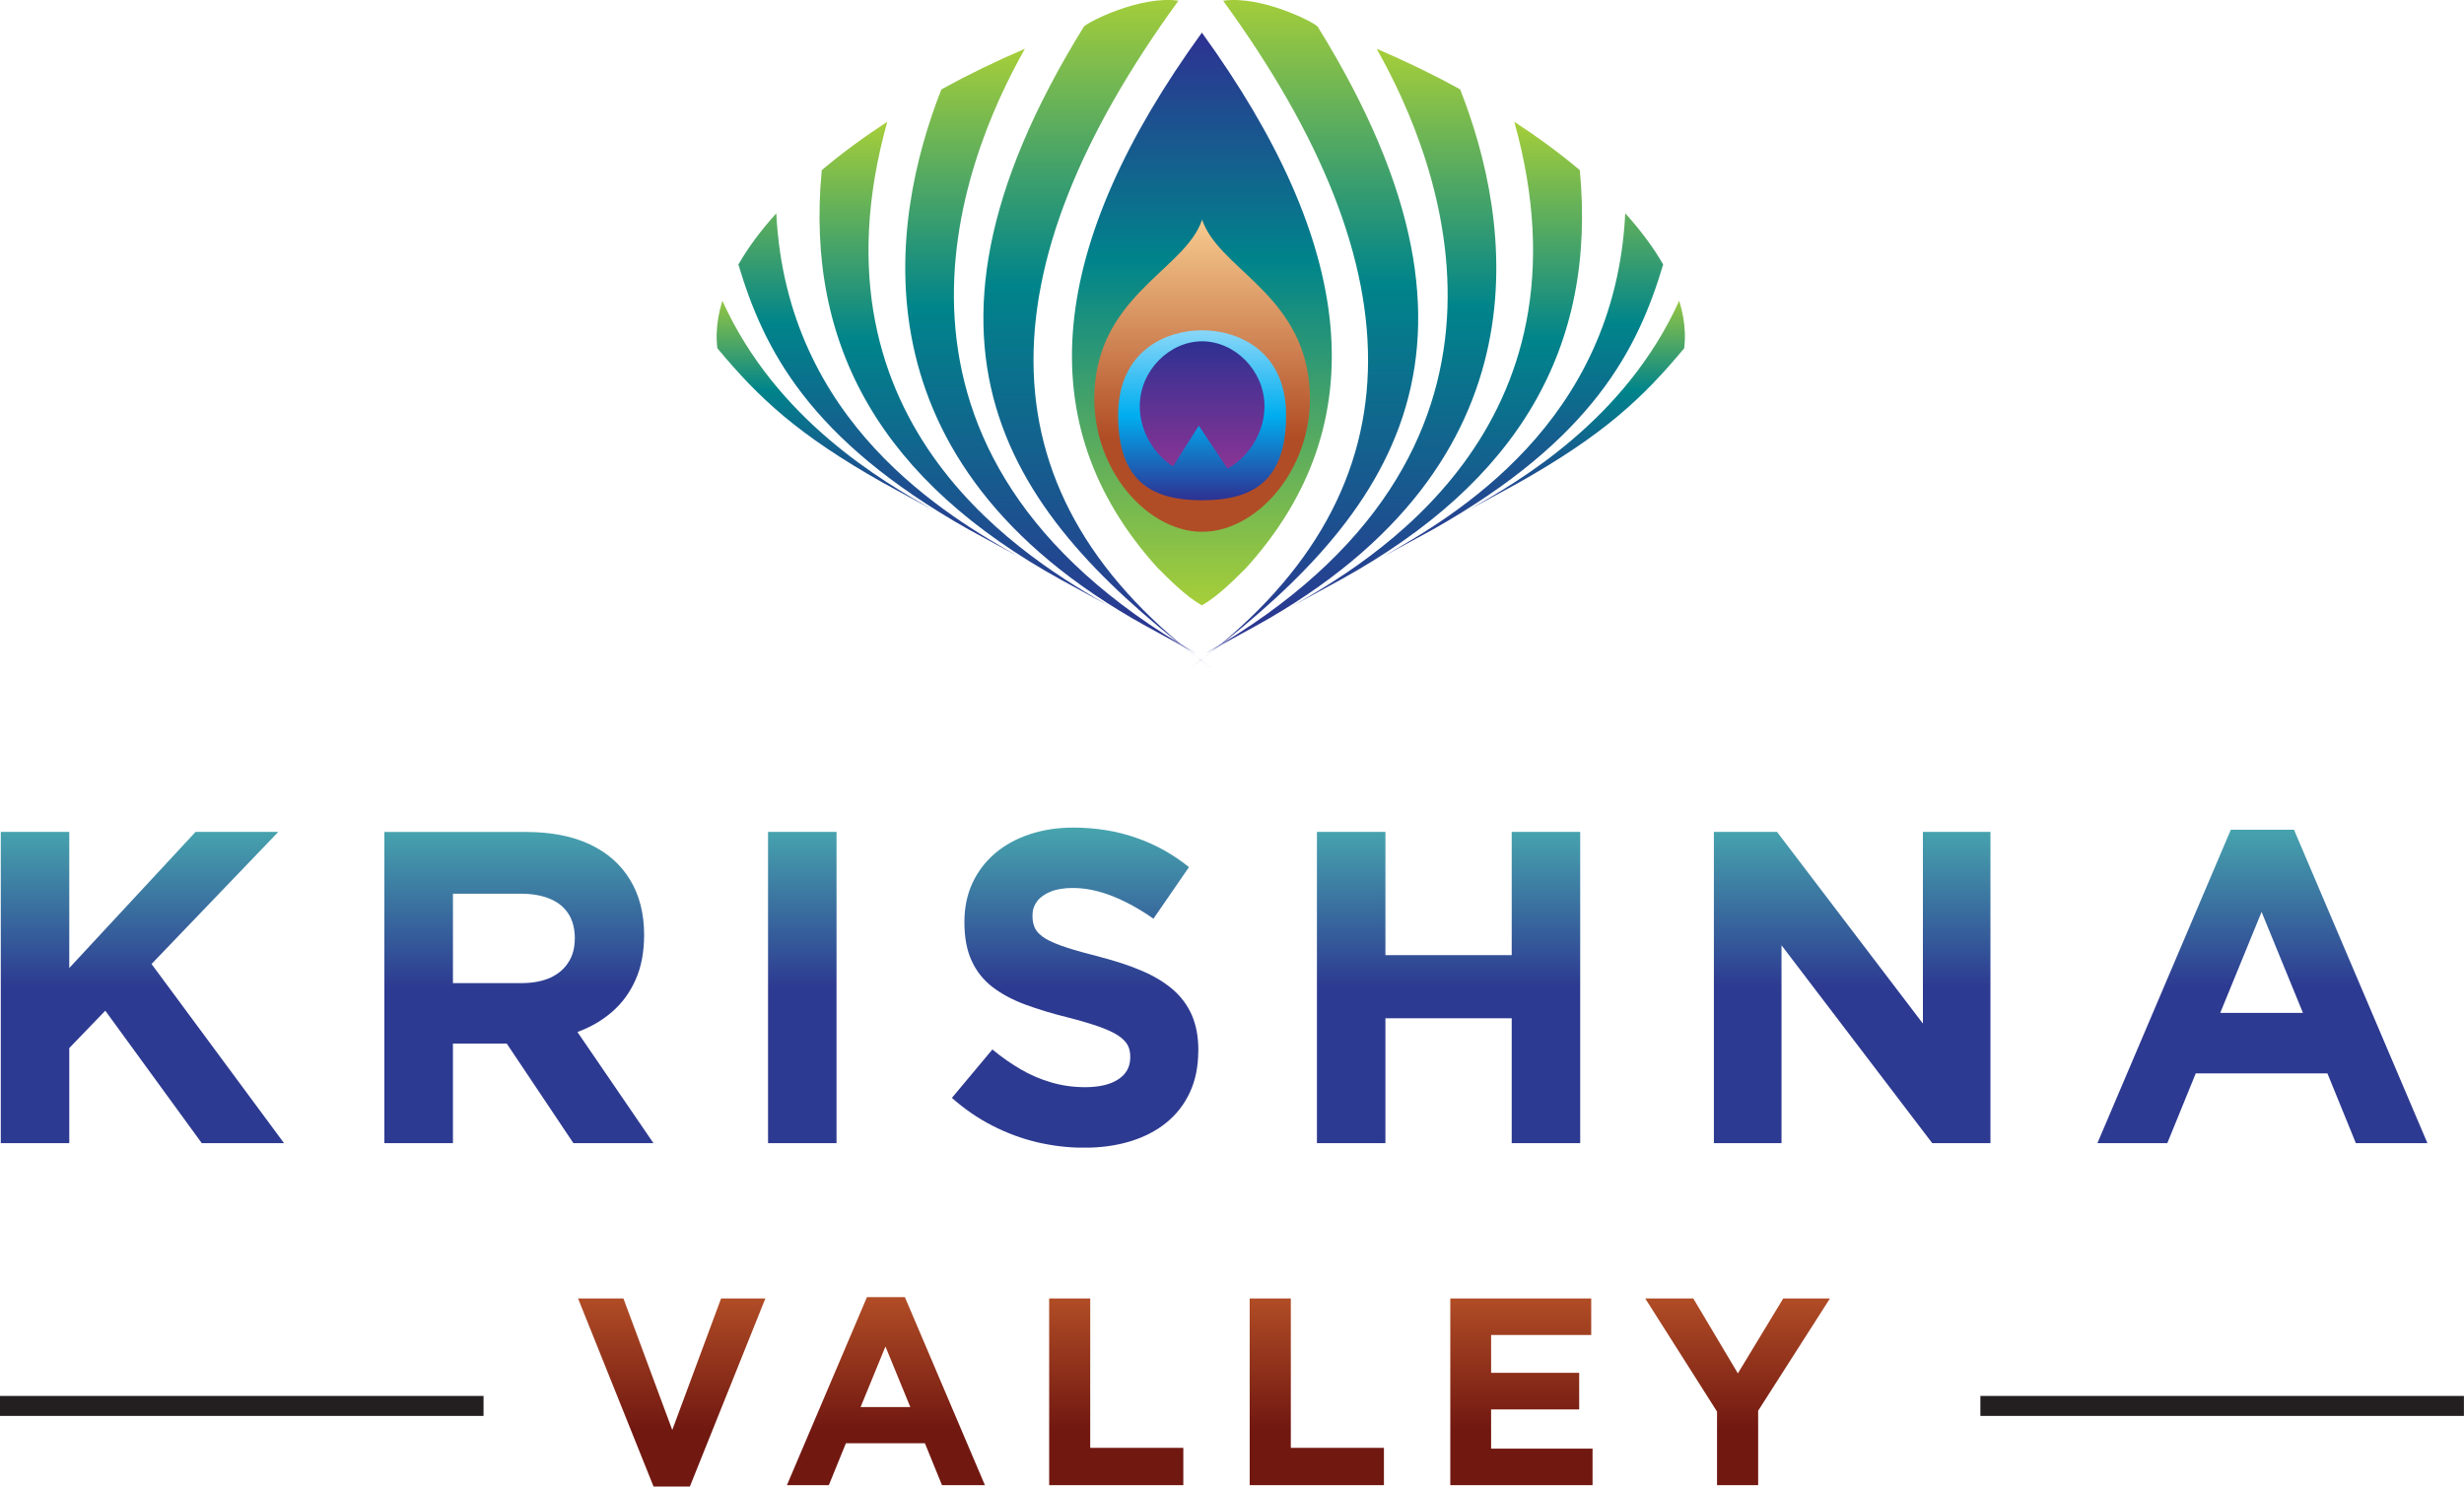
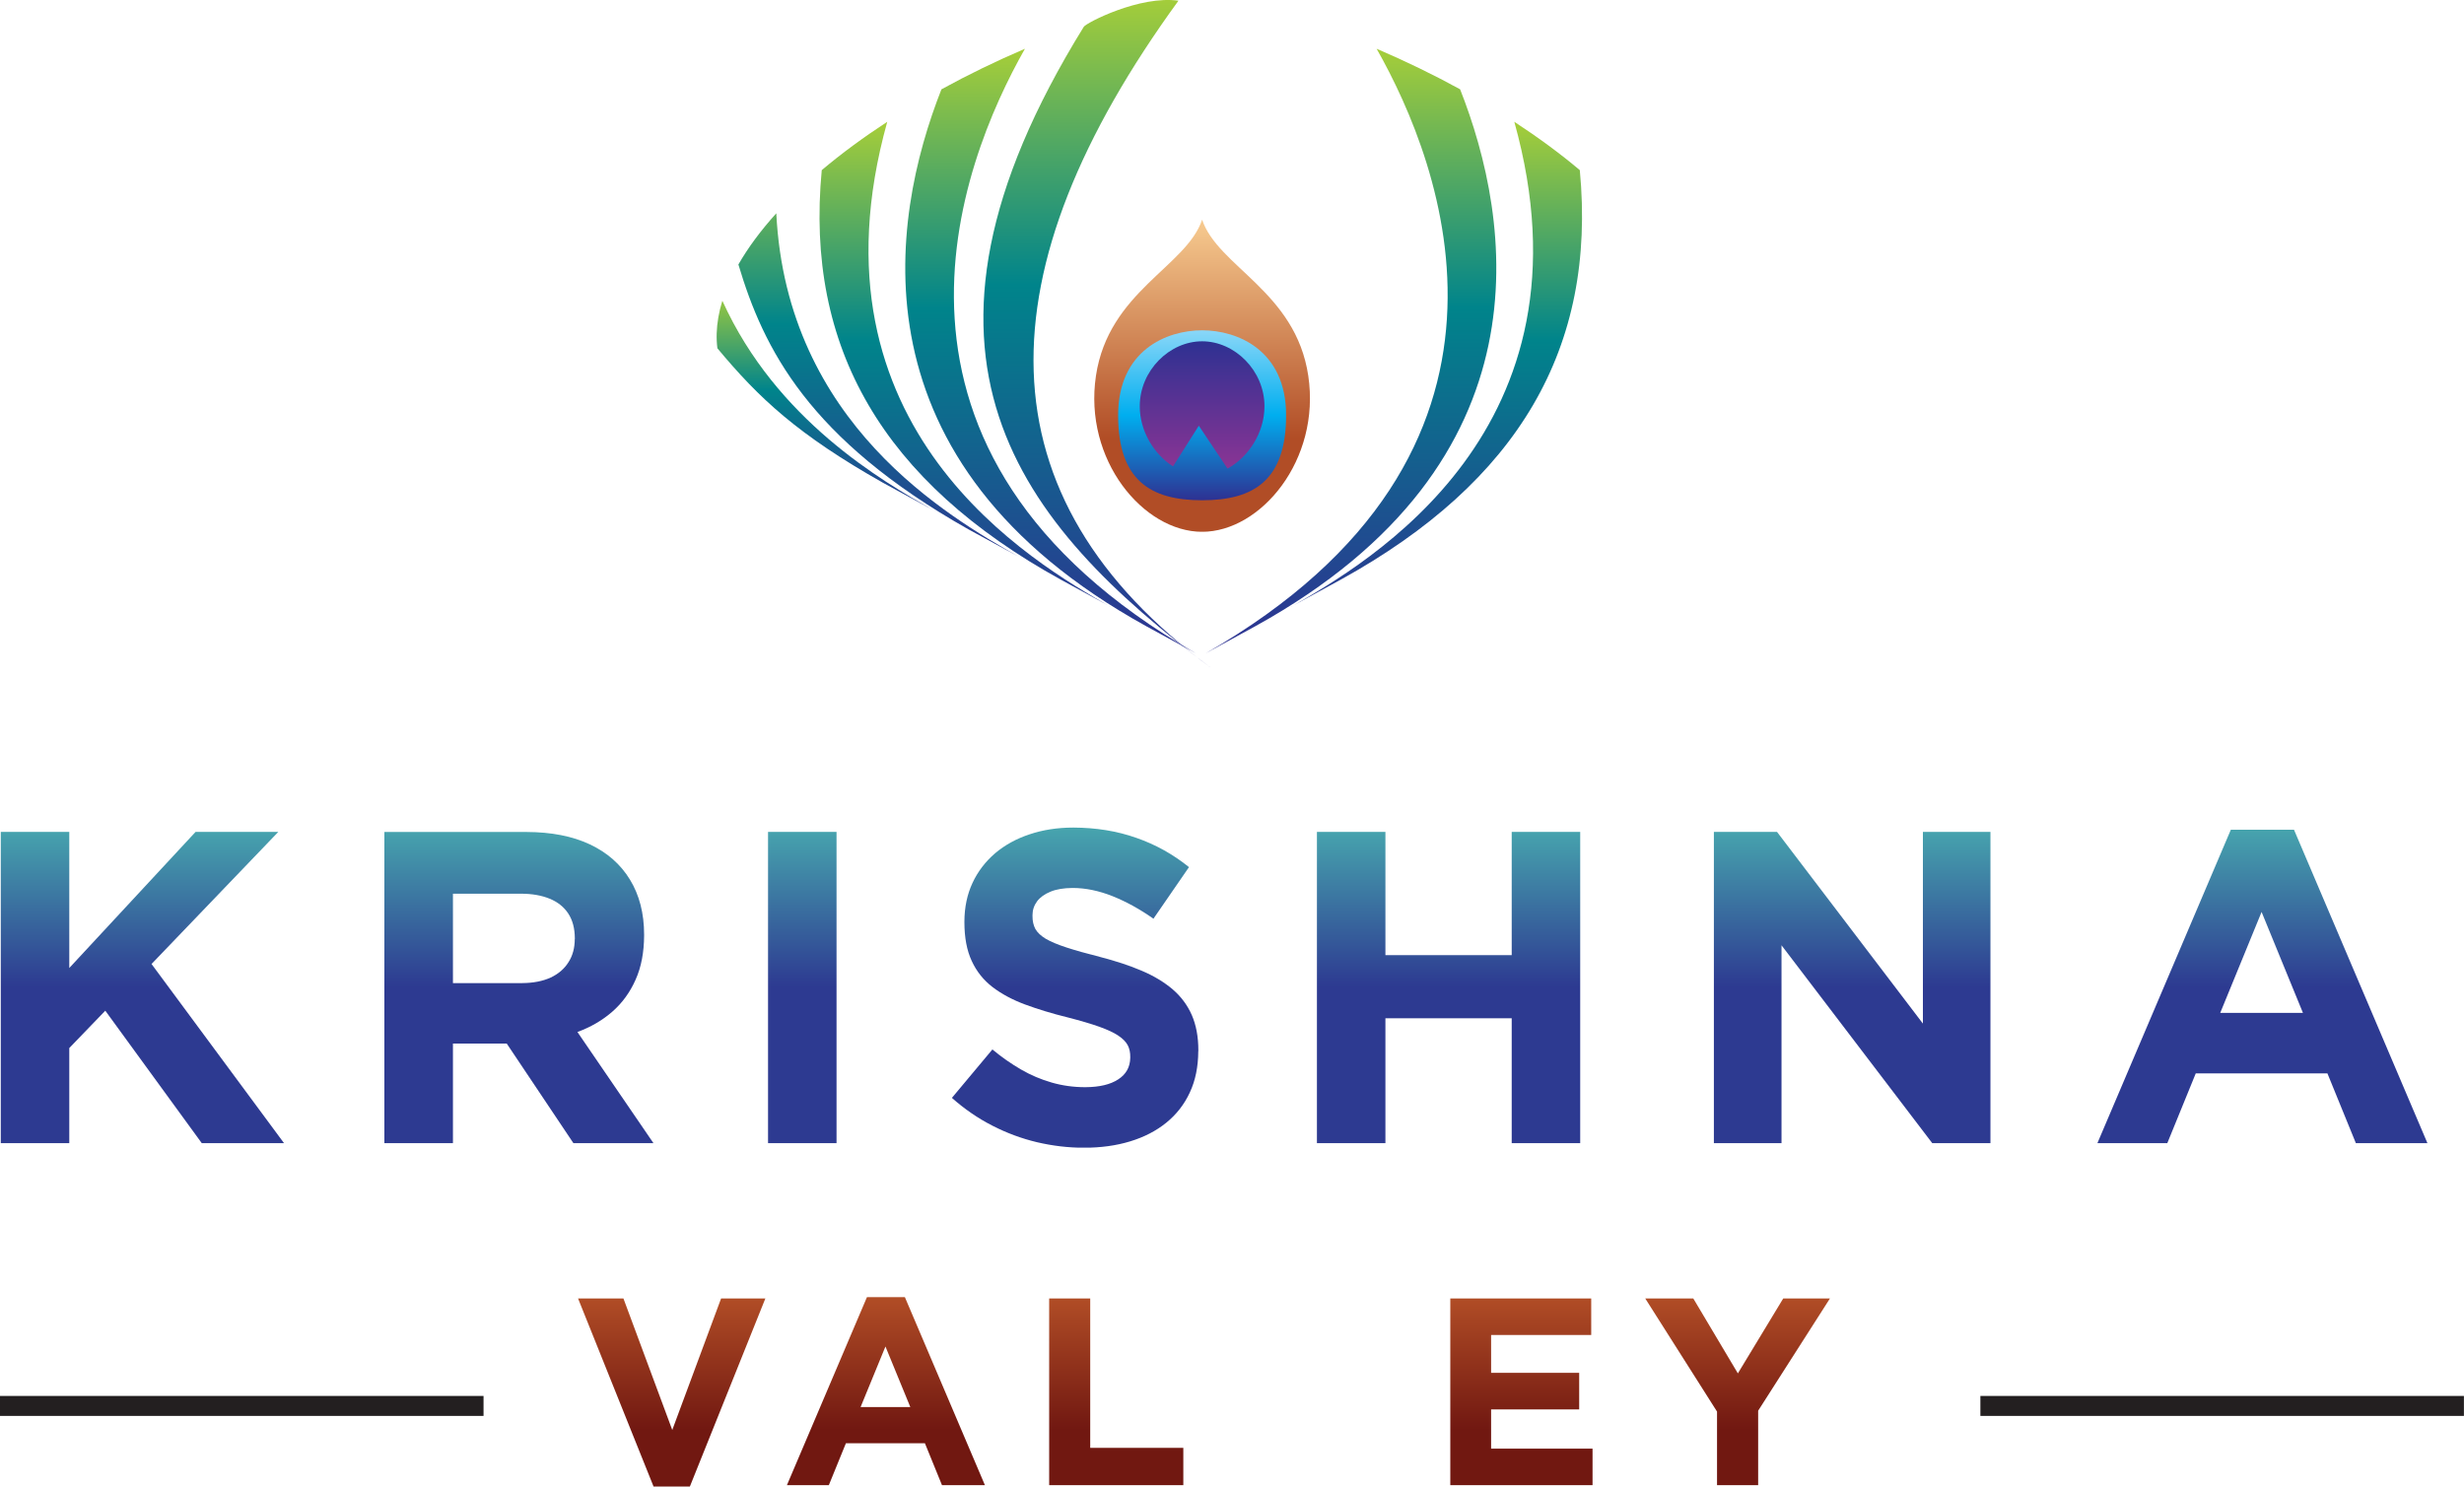
<svg xmlns="http://www.w3.org/2000/svg" xmlns:xlink="http://www.w3.org/1999/xlink" id="Layer_2" data-name="Layer 2" viewBox="0 0 313.34 189.07">
  <defs>
    <style>
      .cls-1 {
        fill: url(#linear-gradient-12);
      }

      .cls-1, .cls-2, .cls-3, .cls-4, .cls-5, .cls-6, .cls-7, .cls-8, .cls-9, .cls-10, .cls-11, .cls-12, .cls-13, .cls-14, .cls-15, .cls-16, .cls-17, .cls-18, .cls-19, .cls-20, .cls-21, .cls-22, .cls-23, .cls-24, .cls-25, .cls-26, .cls-27, .cls-28, .cls-29, .cls-30 {
        stroke-width: 0px;
      }

      .cls-31 {
        clip-path: url(#clippath-20);
      }

      .cls-32 {
        clip-path: url(#clippath-11);
      }

      .cls-2 {
        fill: url(#linear-gradient-17);
      }

      .cls-33 {
        clip-path: url(#clippath-16);
      }

      .cls-3 {
        fill: url(#linear-gradient-19);
      }

      .cls-4 {
        fill: url(#linear-gradient);
      }

      .cls-5 {
        fill: url(#linear-gradient-21);
      }

      .cls-6 {
        fill: url(#linear-gradient-6);
      }

      .cls-34 {
        clip-path: url(#clippath-2);
      }

      .cls-35 {
        clip-path: url(#clippath-13);
      }

      .cls-36 {
        clip-path: url(#clippath-25);
      }

      .cls-37 {
        clip-path: url(#clippath-15);
      }

      .cls-7 {
        fill: url(#linear-gradient-15);
      }

      .cls-38 {
        clip-path: url(#clippath-6);
      }

      .cls-8 {
        fill: url(#linear-gradient-11);
      }

      .cls-39 {
        clip-path: url(#clippath-26);
      }

      .cls-9 {
        fill: url(#linear-gradient-5);
      }

      .cls-10, .cls-11 {
        fill: none;
      }

      .cls-40 {
        clip-path: url(#clippath-7);
      }

      .cls-41 {
        clip-path: url(#clippath-21);
      }

      .cls-42 {
        clip-path: url(#clippath-1);
      }

      .cls-43 {
        clip-path: url(#clippath-4);
      }

      .cls-11 {
        clip-rule: evenodd;
      }

      .cls-12 {
        fill: url(#linear-gradient-13);
      }

      .cls-13 {
        fill: url(#linear-gradient-23);
      }

      .cls-14 {
        fill: url(#linear-gradient-25);
      }

      .cls-15 {
        fill: url(#linear-gradient-16);
      }

      .cls-16 {
        fill: url(#linear-gradient-22);
      }

      .cls-44 {
        clip-path: url(#clippath-12);
      }

      .cls-17 {
        fill: url(#linear-gradient-20);
      }

      .cls-18 {
        fill: url(#linear-gradient-14);
      }

      .cls-19 {
        fill: url(#linear-gradient-2);
      }

      .cls-45 {
        clip-path: url(#clippath-24);
      }

      .cls-46 {
        clip-path: url(#clippath-22);
      }

      .cls-20 {
        fill: url(#linear-gradient-7);
      }

      .cls-21 {
        fill: url(#linear-gradient-3);
      }

      .cls-22 {
        fill: #231f20;
      }

      .cls-47 {
        clip-path: url(#clippath-9);
      }

      .cls-48 {
        clip-path: url(#clippath);
      }

      .cls-23 {
        fill: url(#linear-gradient-9);
      }

      .cls-24 {
        fill: url(#linear-gradient-27);
      }

      .cls-49 {
        clip-path: url(#clippath-19);
      }

      .cls-50 {
        clip-path: url(#clippath-3);
      }

      .cls-25 {
        fill: url(#linear-gradient-8);
      }

      .cls-51 {
        clip-path: url(#clippath-8);
      }

      .cls-26 {
        fill: url(#linear-gradient-24);
      }

      .cls-27 {
        fill: url(#linear-gradient-26);
      }

      .cls-28 {
        fill: url(#linear-gradient-18);
      }

      .cls-52 {
        clip-path: url(#clippath-18);
      }

      .cls-53 {
        clip-path: url(#clippath-14);
      }

      .cls-54 {
        clip-path: url(#clippath-17);
      }

      .cls-55 {
        clip-path: url(#clippath-5);
      }

      .cls-29 {
        fill: url(#linear-gradient-10);
      }

      .cls-56 {
        clip-path: url(#clippath-10);
      }

      .cls-57 {
        clip-path: url(#clippath-23);
      }

      .cls-30 {
        fill: url(#linear-gradient-4);
      }
    </style>
    <clipPath id="clippath">
-       <path class="cls-11" d="m152.84,77h0c-1.95-1.11-3.97-3.11-5.61-4.75-16.71-18.44-13.75-41.38,5.61-68.1h0s0,0,0,0h0s0,0,0,0c19.36,26.72,22.32,49.66,5.61,68.1-1.64,1.64-3.66,3.64-5.61,4.75Z" />
+       <path class="cls-11" d="m152.84,77h0h0s0,0,0,0h0s0,0,0,0c19.36,26.72,22.32,49.66,5.61,68.1-1.64,1.64-3.66,3.64-5.61,4.75Z" />
    </clipPath>
    <linearGradient id="linear-gradient" x1="0" y1="277.35" x2="1" y2="277.35" gradientTransform="translate(12534.25 4.15) rotate(90) scale(72.85 44.64)" gradientUnits="userSpaceOnUse">
      <stop offset="0" stop-color="#2e3192" />
      <stop offset=".4" stop-color="#00848b" />
      <stop offset="1" stop-color="#a6ce39" />
    </linearGradient>
    <clipPath id="clippath-1">
      <path class="cls-11" d="m152.07,83.09c-44.52-25.53-30.02-62.28-21.73-76.89-3.71,1.59-7.27,3.32-10.62,5.16-6.51,16.53-11.79,47.39,26.03,68.28,2.11,1.15,4.22,2.3,6.32,3.45" />
    </clipPath>
    <linearGradient id="linear-gradient-2" x1="0" y1="277.35" x2="1" y2="277.35" gradientTransform="translate(-12218.42 83.09) rotate(-90) scale(76.89 44.52)" gradientUnits="userSpaceOnUse">
      <stop offset="0" stop-color="#2e3192" />
      <stop offset=".57" stop-color="#00848b" />
      <stop offset="1" stop-color="#a6ce39" />
    </linearGradient>
    <clipPath id="clippath-2">
      <path class="cls-11" d="m141.22,77.18c-9.72-5.57-39.32-22.54-28.39-61.69-3.03,1.98-5.83,4.04-8.33,6.15-2.14,22.59,7.81,39.63,30.41,52.09l6.31,3.44Z" />
    </clipPath>
    <linearGradient id="linear-gradient-3" x1="0" y1="277.3" x2="1" y2="277.3" gradientTransform="translate(-12121.34 80.26) rotate(-90) scale(64.77 44.15)" xlink:href="#linear-gradient-2" />
    <clipPath id="clippath-3">
      <path class="cls-11" d="m129.46,70.76c-8.81-5.05-29.41-16.86-30.74-43.63-1.96,2.17-3.58,4.35-4.82,6.51,3.19,10.71,8.93,22.21,29.24,33.68,2.1,1.15,4.21,2.3,6.32,3.44" />
    </clipPath>
    <linearGradient id="linear-gradient-4" x1="0" y1="277.35" x2="1" y2="277.35" gradientTransform="translate(-9752.02 73.21) rotate(-90) scale(56.02 35.56)" xlink:href="#linear-gradient-2" />
    <clipPath id="clippath-4">
      <path class="cls-11" d="m118.61,64.85c-6.45-3.7-19.87-11.4-26.75-26.6-.22.71-.39,1.41-.51,2.11-.24,1.38-.28,2.7-.12,3.94,5.31,6.38,10.25,11,21.07,17.11l6.31,3.44Z" />
    </clipPath>
    <linearGradient id="linear-gradient-5" x1="0" y1="277.35" x2="1" y2="277.35" gradientTransform="translate(-7532.77 66.61) rotate(-90) scale(29.84 27.54)" xlink:href="#linear-gradient-2" />
    <clipPath id="clippath-5">
      <path class="cls-11" d="m149.86.09c-24.99,34.35-25.49,63.06,4.17,84.88-24.53-18.36-42.07-39.76-16.21-81.56.32-.52,7.15-4.02,12.04-3.32" />
    </clipPath>
    <linearGradient id="linear-gradient-6" x1="0" y1="277.35" x2="1" y2="277.35" gradientTransform="translate(-11536.83 85.01) rotate(-90) scale(85.58 42.08)" xlink:href="#linear-gradient-2" />
    <clipPath id="clippath-6">
      <path class="cls-11" d="m153.33,83.09c44.52-25.53,30.02-62.28,21.73-76.89,3.71,1.59,7.27,3.32,10.62,5.16,6.51,16.53,11.79,47.39-26.03,68.28-2.11,1.15-4.22,2.3-6.32,3.45" />
    </clipPath>
    <linearGradient id="linear-gradient-7" x1="0" y1="277.35" x2="1" y2="277.35" gradientTransform="translate(-12172.79 83) rotate(-90) scale(76.89 44.52)" xlink:href="#linear-gradient-2" />
    <clipPath id="clippath-7">
      <path class="cls-11" d="m164.18,77.18c9.72-5.57,39.32-22.54,28.39-61.69,3.03,1.98,5.83,4.04,8.33,6.15,2.14,22.59-7.81,39.63-30.41,52.09l-6.31,3.44Z" />
    </clipPath>
    <linearGradient id="linear-gradient-8" x1="0" y1="277.19" x2="1" y2="277.19" gradientTransform="translate(-16062.18 80.26) rotate(-90) scale(64.77 58.61)" xlink:href="#linear-gradient-2" />
    <clipPath id="clippath-8">
-       <path class="cls-11" d="m175.94,70.76c8.81-5.05,29.41-16.86,30.74-43.63,1.96,2.17,3.58,4.35,4.82,6.51-3.19,10.71-8.93,22.21-29.24,33.68-2.1,1.15-4.21,2.3-6.32,3.44Z" />
-     </clipPath>
+       </clipPath>
    <linearGradient id="linear-gradient-9" x1="0" y1="277.21" x2="1" y2="277.21" gradientTransform="translate(-13457.69 73.21) rotate(-90) scale(56.02 49.25)" xlink:href="#linear-gradient-2" />
    <clipPath id="clippath-9">
-       <path class="cls-11" d="m186.79,64.85c6.45-3.7,19.87-11.4,26.75-26.6.22.71.39,1.41.51,2.11.24,1.38.28,2.7.12,3.94-5.31,6.38-10.25,11-21.07,17.11l-6.31,3.44Z" />
-     </clipPath>
+       </clipPath>
    <linearGradient id="linear-gradient-10" x1="0" y1="277.3" x2="1" y2="277.3" gradientTransform="translate(-8236.88 66.7) rotate(-90) scale(29.84 30.43)" xlink:href="#linear-gradient-2" />
    <clipPath id="clippath-10">
-       <path class="cls-11" d="m155.54.09c24.99,34.35,25.49,63.06-4.17,84.88,24.53-18.36,42.08-39.76,16.21-81.56-.32-.52-7.16-4.02-12.04-3.32" />
-     </clipPath>
+       </clipPath>
    <linearGradient id="linear-gradient-11" x1="0" y1="277.35" x2="1" y2="277.35" gradientTransform="translate(-11497.17 84.93) rotate(-90) scale(85.58 42.08)" xlink:href="#linear-gradient-2" />
    <clipPath id="clippath-11">
      <path class="cls-11" d="m152.87,27.94c-1.99,5.97-11.89,9.13-13.5,19.85-1.6,10.72,6.04,19.85,13.5,19.85s15.1-9.13,13.5-19.85c-1.6-10.72-11.5-13.87-13.5-19.85" />
    </clipPath>
    <linearGradient id="linear-gradient-12" x1="0" y1="277.35" x2="1" y2="277.35" gradientTransform="translate(-7451.95 67.63) rotate(-90) scale(39.69 27.42)" gradientUnits="userSpaceOnUse">
      <stop offset="0" stop-color="#b14d26" />
      <stop offset=".3" stop-color="#b14d26" />
      <stop offset="1" stop-color="#f7cb90" />
    </linearGradient>
    <clipPath id="clippath-12">
      <path class="cls-11" d="m152.87,42.01c4.55,0,10.68,2.57,10.68,10.81s-4.08,10.81-10.68,10.81-10.68-2.57-10.68-10.81,6.13-10.81,10.68-10.81" />
    </clipPath>
    <linearGradient id="linear-gradient-13" x1="0" y1="277.35" x2="1" y2="277.35" gradientTransform="translate(6074.62 42.01) rotate(90) scale(21.62 21.35)" gradientUnits="userSpaceOnUse">
      <stop offset="0" stop-color="#8ad7f8" />
      <stop offset=".5" stop-color="#00aeef" />
      <stop offset="1" stop-color="#2e3192" />
    </linearGradient>
    <clipPath id="clippath-13">
      <path class="cls-11" d="m152.87,43.41c4.13,0,7.93,3.7,7.93,8.27,0,3.33-2.01,6.46-4.7,7.92l-3.65-5.45-3.28,5.17c-2.45-1.56-4.23-4.51-4.23-7.64,0-4.57,3.8-8.27,7.93-8.27" />
    </clipPath>
    <linearGradient id="linear-gradient-14" x1="0" y1="277.35" x2="1" y2="277.35" gradientTransform="translate(4551.37 43.41) rotate(90) scale(16.19 15.86)" gradientUnits="userSpaceOnUse">
      <stop offset="0" stop-color="#2e3192" />
      <stop offset="1" stop-color="#8a3494" />
    </linearGradient>
    <clipPath id="clippath-14">
      <polygon class="cls-11" points=".1 145.4 8.81 145.4 8.81 133.3 13.39 128.55 25.66 145.4 36.12 145.4 19.27 122.61 35.39 105.81 24.87 105.81 8.81 123.12 8.81 105.81 .1 105.81 .1 145.4" />
    </clipPath>
    <linearGradient id="linear-gradient-15" x1="0" y1="276.91" x2="1" y2="276.91" gradientTransform="translate(-85810.32 145.97) rotate(-90) scale(40.72 309.95)" gradientUnits="userSpaceOnUse">
      <stop offset="0" stop-color="#2d3a91" />
      <stop offset=".5" stop-color="#2d3a91" />
      <stop offset="1" stop-color="#47a5ae" />
    </linearGradient>
    <clipPath id="clippath-15">
      <path class="cls-11" d="m73.09,119.44c0,1.12-.26,2.1-.79,2.93-.52.84-1.27,1.49-2.26,1.96-1,.46-2.21.7-3.62.71h-8.82v-11.37h8.65c1.42,0,2.64.22,3.66.64,1.02.42,1.81,1.05,2.36,1.89.55.84.82,1.88.83,3.13v.11Zm-24.2,25.96h8.71v-12.67h6.84l8.48,12.67h10.18l-9.67-14.14c1.69-.62,3.17-1.48,4.44-2.59,1.26-1.1,2.25-2.46,2.96-4.07.72-1.61,1.07-3.48,1.08-5.61v-.11c0-2.72-.61-5.06-1.8-7-1.19-1.95-2.88-3.44-5.11-4.49-2.22-1.04-4.9-1.56-8.02-1.57h-18.1v39.59Z" />
    </clipPath>
    <linearGradient id="linear-gradient-16" y1="276.92" y2="276.92" gradientTransform="translate(-72255.66 145.97) rotate(-90) scale(40.72 261.17)" xlink:href="#linear-gradient-15" />
    <clipPath id="clippath-16">
      <rect class="cls-10" x="97.67" y="105.81" width="8.71" height="39.59" />
    </clipPath>
    <linearGradient id="linear-gradient-17" y1="276.87" y2="276.87" gradientTransform="translate(-58700.93 145.97) rotate(-90) scale(40.72 212.38)" xlink:href="#linear-gradient-15" />
    <clipPath id="clippath-17">
      <path class="cls-11" d="m152.39,133.69v-.11c0-1.72-.28-3.2-.83-4.47-.56-1.27-1.37-2.36-2.43-3.27-1.07-.91-2.38-1.71-3.94-2.37-1.56-.67-3.35-1.25-5.35-1.77-1.71-.43-3.11-.83-4.22-1.19-1.11-.36-1.98-.73-2.61-1.09-.63-.38-1.07-.79-1.34-1.25-.25-.47-.38-1.03-.37-1.67v-.11c0-.65.2-1.23.58-1.75.39-.52.96-.92,1.71-1.23.75-.31,1.69-.46,2.8-.47,1.67,0,3.36.36,5.08,1.04,1.72.69,3.46,1.64,5.21,2.87l4.52-6.56c-2.01-1.62-4.24-2.87-6.69-3.72-2.46-.87-5.13-1.3-8.01-1.31-2.03,0-3.89.29-5.58.86-1.69.56-3.15,1.37-4.38,2.41-1.23,1.06-2.19,2.31-2.87,3.77-.68,1.46-1.02,3.09-1.03,4.89v.11c0,1.95.31,3.59.93,4.92.61,1.33,1.49,2.43,2.64,3.32,1.15.88,2.53,1.62,4.14,2.22,1.6.59,3.41,1.15,5.41,1.64,1.64.42,2.99.82,4.03,1.19,1.05.38,1.86.75,2.43,1.14.57.38.97.79,1.2,1.23.22.44.32.93.31,1.48v.11c-.02,1.17-.52,2.08-1.52,2.73-1,.66-2.39.99-4.19,1-1.51,0-2.93-.2-4.28-.59-1.36-.39-2.66-.94-3.9-1.66-1.24-.72-2.45-1.56-3.64-2.55l-5.15,6.16c1.59,1.41,3.3,2.59,5.14,3.53,1.83.94,3.72,1.64,5.69,2.11,1.97.46,3.96.7,5.97.7,2.14,0,4.1-.27,5.87-.81,1.77-.54,3.31-1.33,4.6-2.38,1.29-1.05,2.29-2.33,2.99-3.85.71-1.52,1.06-3.26,1.07-5.23" />
    </clipPath>
    <linearGradient id="linear-gradient-18" x1="0" y1="276.93" x2="1" y2="276.93" gradientTransform="translate(-52201.59 145.97) rotate(-90) scale(40.72 188.99)" xlink:href="#linear-gradient-15" />
    <clipPath id="clippath-18">
      <polygon class="cls-11" points="167.47 145.4 176.18 145.4 176.18 129.51 192.24 129.51 192.24 145.4 200.95 145.4 200.95 105.81 192.24 105.81 192.24 121.48 176.18 121.48 176.18 105.81 167.47 105.81 167.47 145.4" />
    </clipPath>
    <linearGradient id="linear-gradient-19" y1="276.97" y2="276.97" gradientTransform="translate(-39306.87 145.97) rotate(-90) scale(40.72 142.58)" xlink:href="#linear-gradient-15" />
    <clipPath id="clippath-19">
      <polygon class="cls-11" points="217.95 145.4 226.55 145.4 226.55 120.23 245.72 145.4 253.12 145.4 253.12 105.81 244.53 105.81 244.53 130.19 225.98 105.81 217.95 105.81 217.95 145.4" />
    </clipPath>
    <linearGradient id="linear-gradient-20" y1="277.04" x2="1" y2="277.04" gradientTransform="translate(-25280.91 145.97) rotate(-90) scale(40.72 92.1)" xlink:href="#linear-gradient-15" />
    <clipPath id="clippath-20">
      <path class="cls-11" d="m292.86,128.83h-10.52l5.26-12.84,5.26,12.84Zm-26.13,16.57h8.88l3.62-8.88h16.74l3.62,8.88h9.1l-16.97-39.87h-8.03l-16.97,39.87Z" />
    </clipPath>
    <linearGradient id="linear-gradient-21" y1="277.33" y2="277.33" gradientTransform="translate(-11726.09 145.97) rotate(-90) scale(40.72 43.32)" xlink:href="#linear-gradient-15" />
    <clipPath id="clippath-21">
      <polygon class="cls-11" points="83.11 189.07 87.73 189.07 97.33 165.15 91.7 165.15 85.49 181.88 79.28 165.15 73.51 165.15 83.11 189.07" />
    </clipPath>
    <linearGradient id="linear-gradient-22" x1="0" y1="276.93" x2="1" y2="276.93" gradientTransform="translate(-44000.46 189.07) rotate(-90) scale(24.09 159.2)" gradientUnits="userSpaceOnUse">
      <stop offset="0" stop-color="#711811" />
      <stop offset=".3" stop-color="#711811" />
      <stop offset="1" stop-color="#b14d26" />
    </linearGradient>
    <clipPath id="clippath-22">
      <path class="cls-11" d="m115.75,178.96h-6.31l3.16-7.7,3.16,7.7Zm-15.68,9.94h5.33l2.17-5.33h10.05l2.17,5.33h5.46l-10.18-23.92h-4.82l-10.18,23.92Z" />
    </clipPath>
    <linearGradient id="linear-gradient-23" x1="0" y1="276.95" x2="1" y2="276.95" gradientTransform="translate(-36620.89 189.07) rotate(-90) scale(24.09 132.64)" xlink:href="#linear-gradient-22" />
    <clipPath id="clippath-23">
      <polygon class="cls-11" points="150.48 188.9 150.48 184.15 138.64 184.15 138.64 165.15 133.42 165.15 133.42 188.9 150.48 188.9" />
    </clipPath>
    <linearGradient id="linear-gradient-24" x1="0" y1="276.94" x2="1" y2="276.94" gradientTransform="translate(-27355.63 189.07) rotate(-90) scale(24.09 99.29)" xlink:href="#linear-gradient-22" />
    <clipPath id="clippath-24">
-       <polygon class="cls-11" points="175.99 188.9 175.99 184.15 164.15 184.15 164.15 165.15 158.92 165.15 158.92 188.9 175.99 188.9" />
-     </clipPath>
+       </clipPath>
    <linearGradient id="linear-gradient-25" x1="0" y1="276.97" x2="1" y2="276.97" gradientTransform="translate(-20268.65 189.07) rotate(-90) scale(24.09 73.79)" xlink:href="#linear-gradient-22" />
    <clipPath id="clippath-25">
      <polygon class="cls-11" points="202.52 188.9 202.52 184.25 189.62 184.25 189.62 179.26 200.82 179.26 200.82 174.61 189.62 174.61 189.62 169.8 202.35 169.8 202.35 165.15 184.43 165.15 184.43 188.9 202.52 188.9" />
    </clipPath>
    <linearGradient id="linear-gradient-26" x1="0" y1="277.04" x2="1" y2="277.04" gradientTransform="translate(-13181.36 189.07) rotate(-90) scale(24.09 48.28)" xlink:href="#linear-gradient-22" />
    <clipPath id="clippath-26">
      <polygon class="cls-11" points="232.71 165.15 226.77 165.15 221 174.68 215.33 165.15 209.22 165.15 218.35 179.54 218.35 188.9 223.58 188.9 223.58 179.43 232.71 165.15" />
    </clipPath>
    <linearGradient id="linear-gradient-27" x1="0" y1="277.35" x2="1" y2="277.35" gradientTransform="translate(-6292.15 189.07) rotate(-90) scale(24.09 23.48)" xlink:href="#linear-gradient-22" />
  </defs>
  <g id="Layer_1-2" data-name="Layer 1">
    <rect class="cls-22" y="177.55" width="61.49" height="2.54" />
    <rect class="cls-22" x="251.84" y="177.55" width="61.49" height="2.54" />
    <g class="cls-48">
      <rect class="cls-4" x="130.52" y="4.15" width="44.64" height="72.85" />
    </g>
    <g class="cls-42">
      <rect class="cls-19" x="107.55" y="6.21" width="44.52" height="76.89" />
    </g>
    <g class="cls-34">
      <rect class="cls-21" x="101.89" y="15.49" width="39.32" height="61.69" />
    </g>
    <g class="cls-50">
      <rect class="cls-30" x="93.9" y="27.13" width="35.56" height="43.63" />
    </g>
    <g class="cls-43">
      <rect class="cls-9" x="91.07" y="38.25" width="27.54" height="26.6" />
    </g>
    <g class="cls-55">
      <rect class="cls-6" x="111.95" y="-.61" width="42.07" height="85.58" />
    </g>
    <g class="cls-38">
      <rect class="cls-20" x="153.33" y="6.21" width="44.52" height="76.89" />
    </g>
    <g class="cls-40">
      <rect class="cls-25" x="164.18" y="15.49" width="39.32" height="61.69" />
    </g>
    <g class="cls-51">
      <rect class="cls-23" x="175.94" y="27.13" width="35.56" height="43.63" />
    </g>
    <g class="cls-47">
      <rect class="cls-29" x="186.79" y="38.25" width="27.54" height="26.6" />
    </g>
    <g class="cls-56">
      <rect class="cls-8" x="151.37" y="-.61" width="42.08" height="85.58" />
    </g>
    <g class="cls-32">
      <rect class="cls-1" x="137.77" y="27.94" width="30.19" height="39.69" />
    </g>
    <g class="cls-44">
      <rect class="cls-12" x="142.19" y="42.01" width="21.35" height="21.62" />
    </g>
    <g class="cls-35">
      <rect class="cls-18" x="144.94" y="43.41" width="15.86" height="16.19" />
    </g>
    <g class="cls-53">
      <rect class="cls-7" x=".1" y="105.81" width="36.02" height="39.59" />
    </g>
    <g class="cls-37">
      <rect class="cls-15" x="48.88" y="105.81" width="34.21" height="39.59" />
    </g>
    <g class="cls-33">
      <rect class="cls-2" x="97.67" y="105.81" width="8.71" height="39.59" />
    </g>
    <g class="cls-54">
      <rect class="cls-28" x="121.06" y="105.25" width="31.33" height="40.72" />
    </g>
    <g class="cls-52">
      <rect class="cls-3" x="167.47" y="105.81" width="33.48" height="39.59" />
    </g>
    <g class="cls-49">
      <rect class="cls-17" x="217.95" y="105.81" width="35.18" height="39.59" />
    </g>
    <g class="cls-31">
      <rect class="cls-5" x="266.73" y="105.53" width="41.96" height="39.87" />
    </g>
    <g class="cls-41">
      <rect class="cls-16" x="73.51" y="165.15" width="23.82" height="23.92" />
    </g>
    <g class="cls-46">
      <rect class="cls-13" x="100.07" y="164.98" width="25.18" height="23.92" />
    </g>
    <g class="cls-57">
      <rect class="cls-26" x="133.42" y="165.15" width="17.07" height="23.75" />
    </g>
    <g class="cls-45">
      <rect class="cls-14" x="158.92" y="165.15" width="17.07" height="23.75" />
    </g>
    <g class="cls-36">
      <rect class="cls-27" x="184.43" y="165.15" width="18.09" height="23.75" />
    </g>
    <g class="cls-39">
      <rect class="cls-24" x="209.22" y="165.15" width="23.48" height="23.75" />
    </g>
  </g>
</svg>